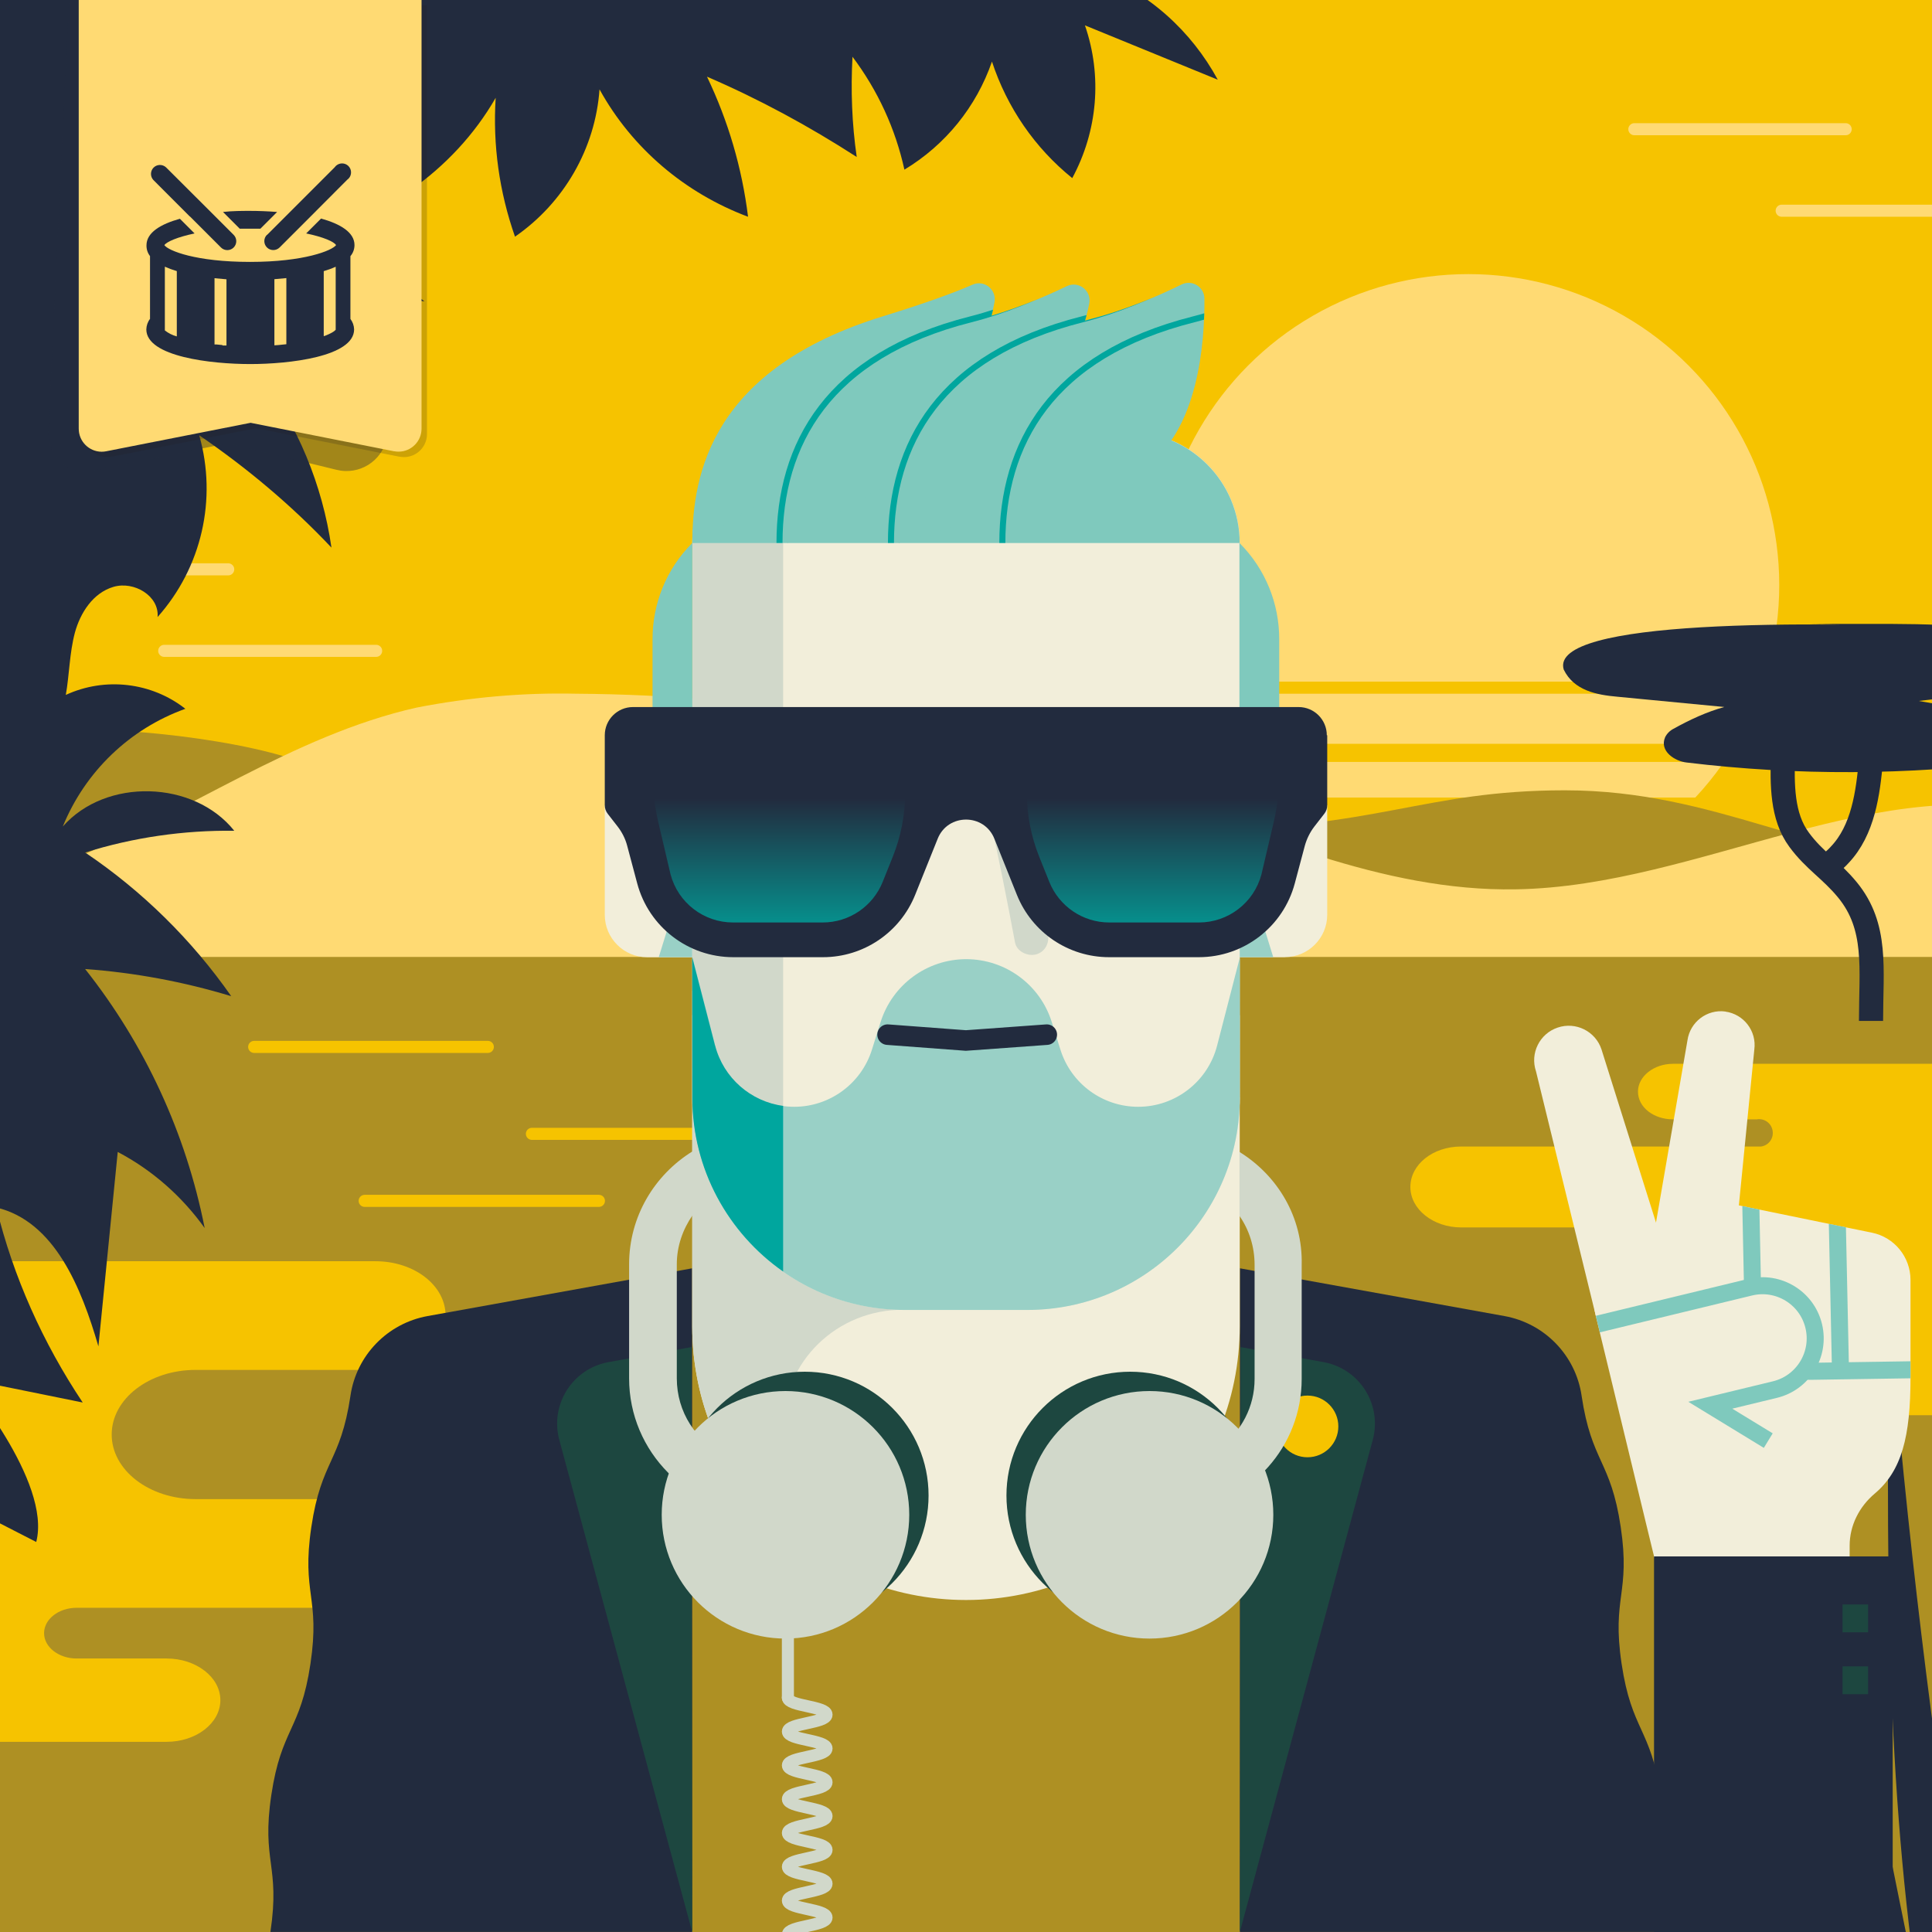
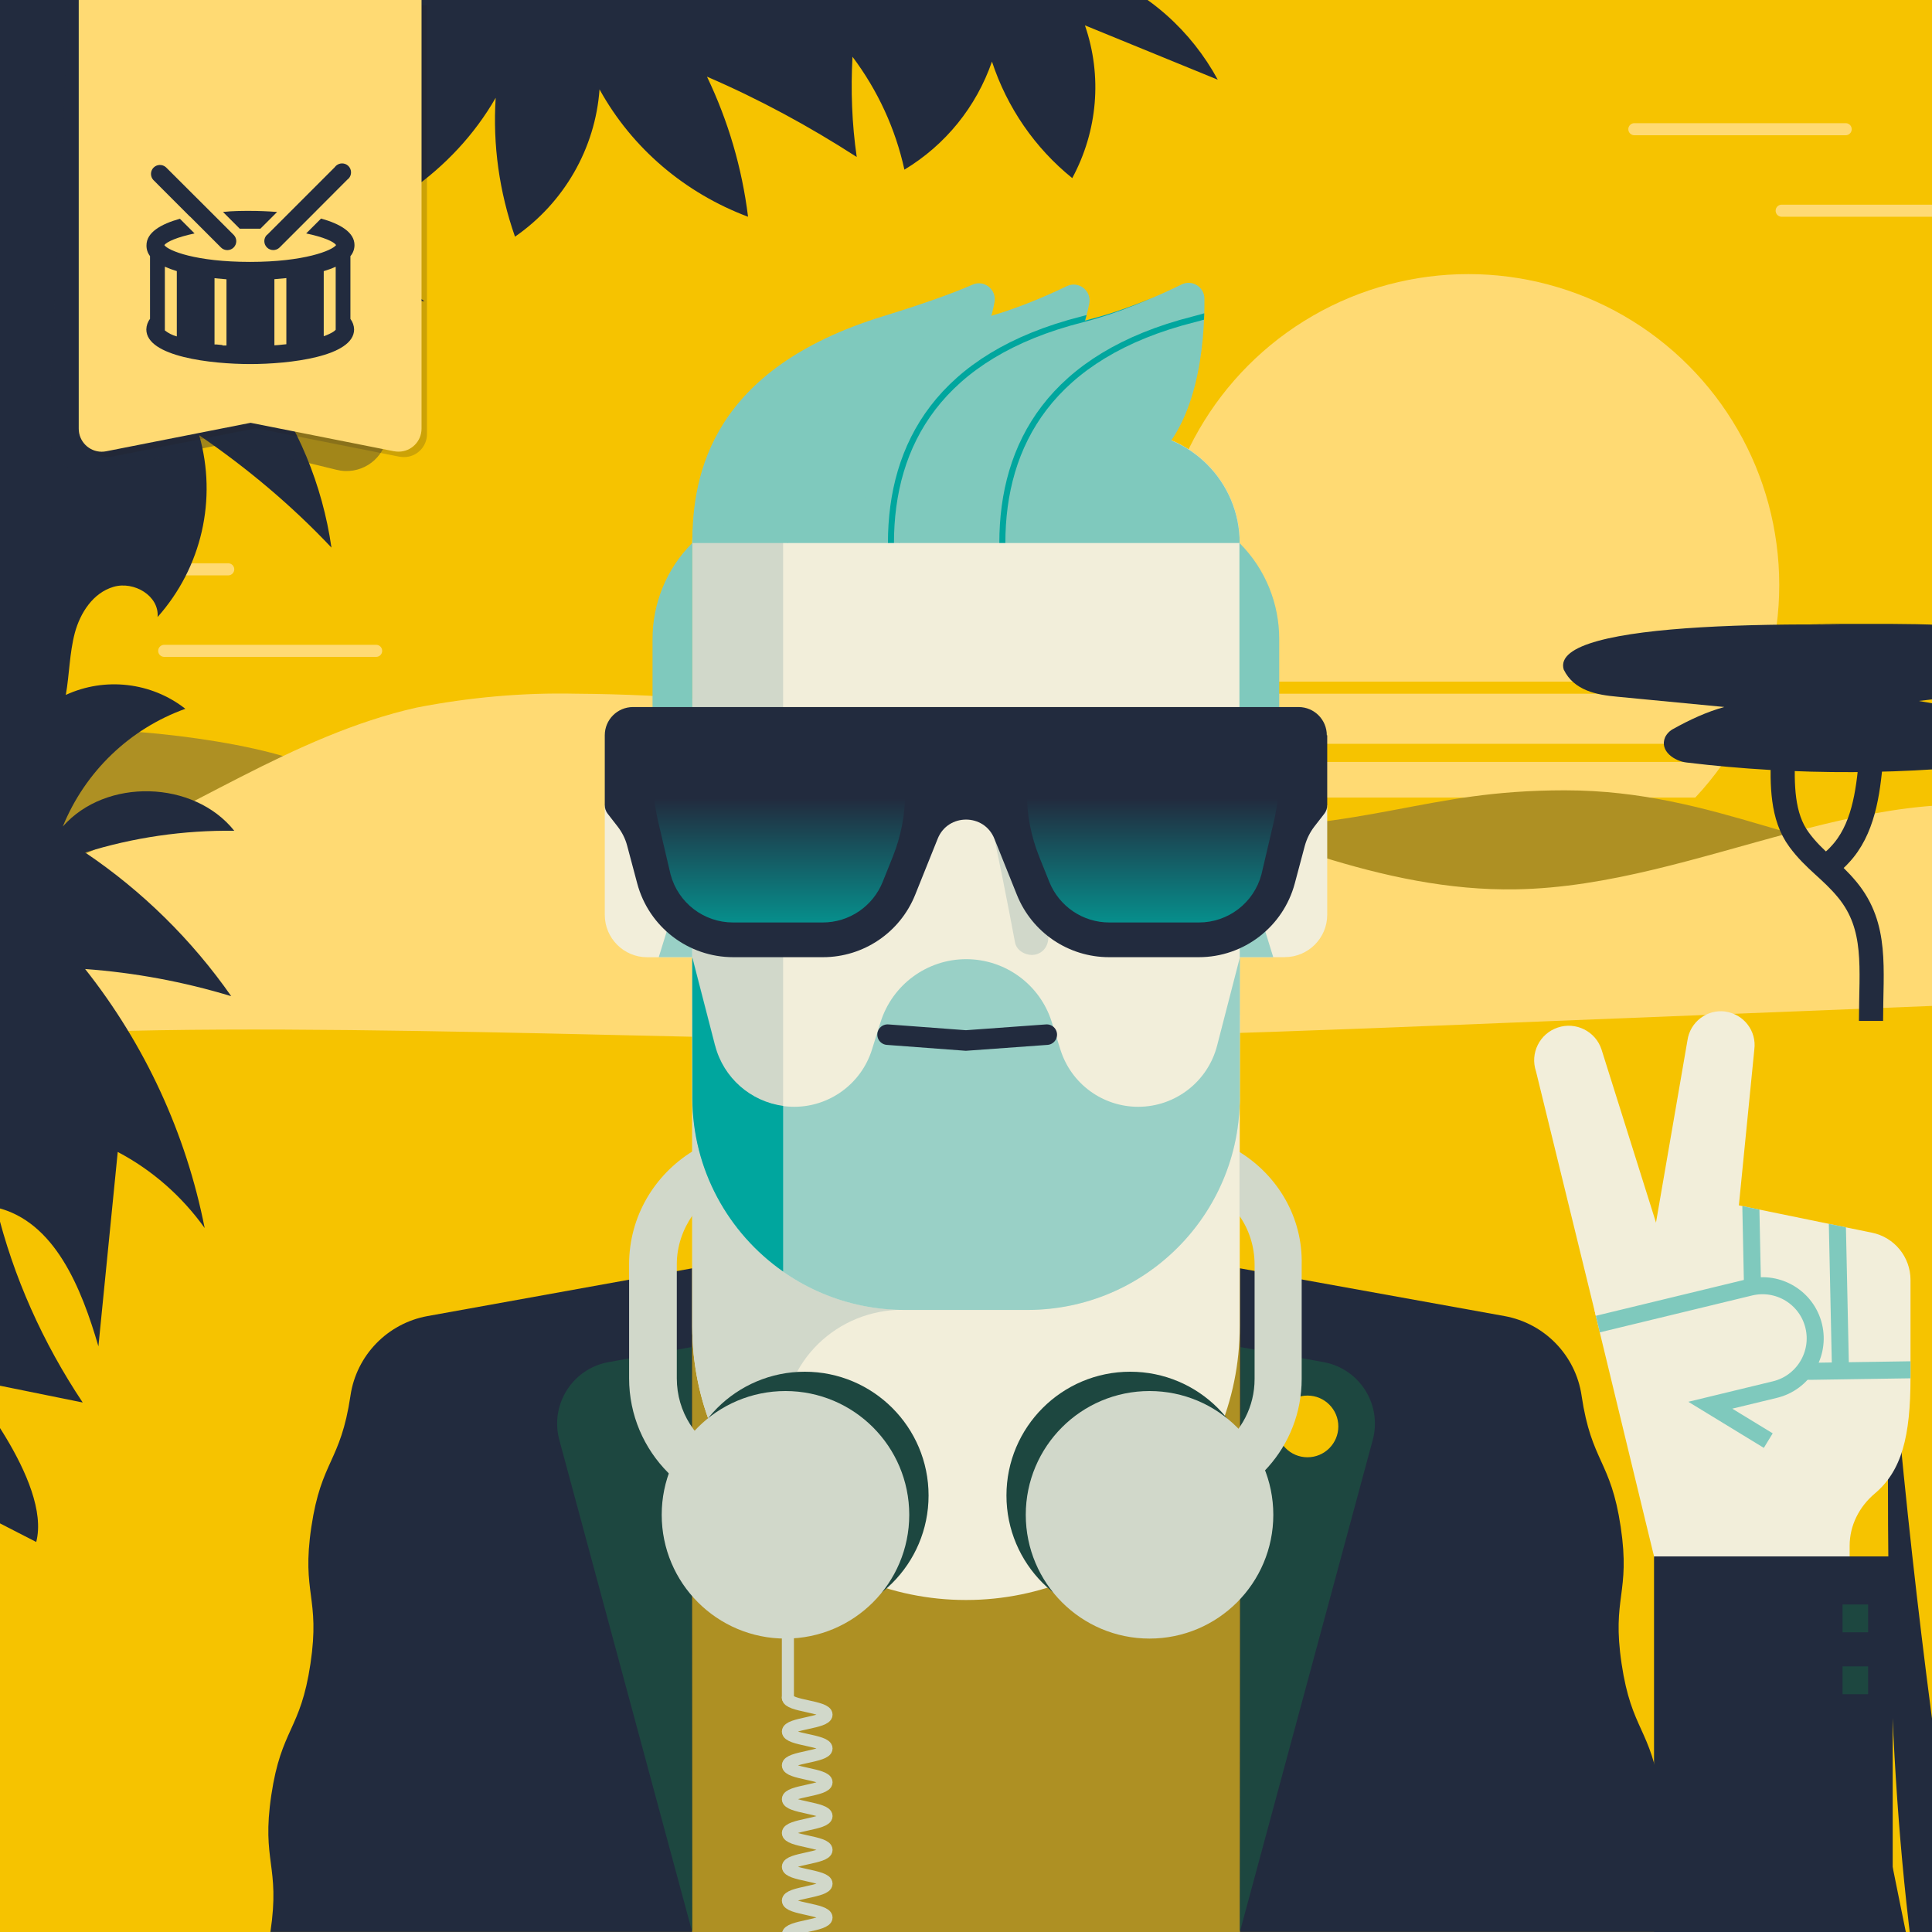
<svg xmlns="http://www.w3.org/2000/svg" version="1.1" viewBox="0 0 320 320">
  <rect x="0" y="0" width="320" height="320" fill="#808080" stroke="none" />
  <clipPath id="Amiga500_lores">
    <rect y="0" width="320" height="320" />
  </clipPath>
  <g clip-path="url(#Amiga500_lores)">
    <g>
      <rect y="0" fill="#F6C300" width="320" height="320" />
      <path fill="#AE9023" d="M1.4,121.3c13.2-1.7,36.7,0.7,48.2,4.8s21.2,9.8,30.6,15.5c-27.9,9.7-61.1,16.6-92.5,11.9   c0.2-11-0.8-22-2.9-32.8L1.4,121.3z" />
      <line fill="none" stroke="#FFDA73" stroke-width="2" stroke-linecap="round" stroke-miterlimit="10" x1="2.8" y1="94.3" x2="37.8" y2="94.3" />
      <line fill="none" stroke="#FFDA73" stroke-width="2" stroke-linecap="round" stroke-miterlimit="10" x1="27.2" y1="107.8" x2="62.3" y2="107.8" />
      <circle fill="#FFDA73" cx="243.2" cy="96.9" r="51.5" />
      <line fill="none" stroke="#F6C300" stroke-width="2" stroke-miterlimit="10" x1="191.8" y1="113.9" x2="299.7" y2="113.9" />
      <line fill="none" stroke="#F6C300" stroke-width="3" stroke-miterlimit="10" x1="191.8" y1="124.7" x2="299.7" y2="124.7" />
      <line fill="none" stroke="#F6C300" stroke-width="5" stroke-miterlimit="10" x1="191.8" y1="134.6" x2="299.7" y2="134.6" />
      <path fill="#AE9023" d="M167.7,132.1l5,1.1c8.3,1.9,16.7,4.2,24.9,4.2c30.4,0,38-6.5,61.6-6.5c25.3,0,41.8,11.8,61.6,11.1   c-20.7,5.9-41.6,8-66.1,8.2s-49.7-1.5-74.7-2.9" />
      <path fill="#FFDA73" d="M-7.5,144.6c6,2.2,12.7,0.3,18.7-2c19.6-7.7,37.3-20.8,57.8-25.4c8.7-1.7,17.6-2.5,26.4-2.3   c31.1,0.2,62,5.4,91.4,15.6c21.1,7.3,42,17.2,64.3,16.8c30.6-0.5,60.6-20.5,89.9-11.9c-0.3,10.1,0.4,20.3,2,30.3l-93.1,3.7   c-34.7,1.4-69.3,2.8-104,2.8c-36,0-117.6-3.9-153.4,0.2L-7.5,144.6z" />
-       <rect y="158.5" fill="#AE9023" width="320" height="161.5" />
      <path fill="#F6C300" d="M-7.5,288.5h35.1c4.9,0,8.9-3.1,8.9-6.9l0,0c0-3.8-4-6.9-8.9-6.9H12.7c-3,0-5.4-1.9-5.4-4.2l0,0   c0-2.3,2.4-4.2,5.4-4.2h40.3c6.4,0,11.6-4,11.6-9l0,0c0-5-5.2-9-11.6-9H32.4c-7.7,0-13.9-4.8-13.9-10.7l0,0   c0-5.9,6.2-10.7,13.9-10.7h29.8c6.4,0,11.6-4,11.6-9l0,0c0-5-5.2-9-11.6-9H-7.5V288.5z" />
      <path fill="#222B3E" d="M181.5-4.6c8.7,3.3,15.8,9.7,20.2,17.8l-22-9c2.9,8.4,2.1,17.5-2.1,25.3c-6.2-5-10.8-11.7-13.3-19.3   c-2.6,7.5-7.7,13.8-14.5,17.9c-1.5-6.8-4.4-13.1-8.6-18.7c-0.3,5.5-0.1,11.1,0.7,16.6c-7.9-5.1-16.2-9.6-24.8-13.3   c3.5,7.3,5.8,15.1,6.8,23.2c-10.4-3.9-19.2-11.3-24.6-21.1c-0.7,9.8-5.9,18.8-14,24.4c-2.6-7.4-3.7-15.2-3.2-23   c-3.5,6.1-8.4,11.3-14.1,15.3c1.9-7.3,1.6-14.9-1-22c-0.8,6.1-9.2,9.7-14.1,6l13.6,23.1c-7.6-4.7-17.2-4.2-24.4,1.1   c10.2,0.5,20.1,4,28.2,10.2c-8.3-0.8-16.6,0.1-24.6,2.5c9.5,3.6,16.9,11.3,20,21c-6.4-5.8-14.2-9.7-22.7-11.3   c6.3,8.3,10.4,18.2,11.9,28.6C48.3,83.7,40.9,77.5,33,72.1c3,10.6,0.4,21.9-6.9,30.1c0.3-3.5-3.9-6-7.3-5s-5.5,4.3-6.4,7.6   c-0.9,3.4-0.9,6.9-1.5,10.3c6.5-3,14.2-2.1,19.8,2.3c-9.2,3.3-16.6,10.4-20.3,19.5c7.1-8.1,21.7-7.7,28.4,0.7   c-8.4-0.1-16.7,1.1-24.7,3.6c9.5,6.4,17.7,14.5,24.2,23.8c-7.9-2.4-16-3.9-24.2-4.5c9.9,12.5,16.7,27.2,19.8,42.9   c-3.8-5.3-8.7-9.6-14.4-12.6L16.3,223c-2.8-9.6-7.2-20.7-16.9-23c2.8,11.5,7.7,22.4,14.3,32.3L-6,228.3c0,0,14.6,17.1,12,27.1   l-11.3-5.8c-0.7-0.5-1.6-0.7-2.4-0.7c-2.1,0.2-2.7,3-3,5c-1.3,6.4-5.9,11.6-12.2,13.7C-33.6,198.2-22.8,127.4-12,58   c4.1-26.5-4.9-44.3-0.8-70.8L181.5-4.6z" />
      <path fill="#F6C300" d="M332.1,176.2h-55c-3.2,0-5.8,2.1-5.8,4.6c0,2.6,2.6,4.6,5.8,4.6h13.9c1.2-0.2,2.4,0.6,2.6,1.9   c0.2,1.2-0.6,2.4-1.9,2.6c-0.2,0-0.5,0-0.7,0H242c-4.7,0-8.4,3-8.4,6.7s3.8,6.7,8.4,6.7h53.6c4.3,0,7.8,2.8,7.8,6.2   c-0.1,2.2-1.4,4.1-3.4,5.1l-0.5,0.3c-3.6,2-5.8,5.3-5.8,8.8c0,5.9,6.1,10.7,13.5,10.7h26.3L332.1,176.2z" />
      <line fill="none" stroke="#F6C300" stroke-width="2" stroke-linecap="round" stroke-miterlimit="10" x1="42.1" y1="173.4" x2="80.8" y2="173.4" />
      <line fill="none" stroke="#F6C300" stroke-width="2" stroke-linecap="round" stroke-miterlimit="10" x1="88.1" y1="187.8" x2="126.8" y2="187.8" />
      <line fill="none" stroke="#F6C300" stroke-width="2" stroke-linecap="round" stroke-miterlimit="10" x1="60.4" y1="198.9" x2="99.2" y2="198.9" />
      <path fill="#222B3E" d="M327.9,104.1c-28.6-1.3-71.4-1.5-68.9,6.8c1.7,3.5,5.5,4.2,8.9,4.5l17.7,1.7c-2.9,0.8-5.7,2.1-8.4,3.6   c-0.6,0.3-1.1,0.8-1.4,1.4c-1,2.3,1.6,4,3.6,4.2c18.2,2.2,36.6,2.1,54.8-0.2c1.2,0,2.4-0.6,3.1-1.6c0.6-1.5,0.3-3.2-0.8-4.3   c-1-0.8-2.3-1.3-3.6-1.5l-15.1-2.6c8.1-0.9,11.9-1.5,17.3-4.9c0.8-0.4,1.4-1.1,1.7-1.9c0.8-2.3-1.7-4-3.7-4.4   c-10.2-2.1-20.3-1.4-33.6-1.6" />
      <path fill="none" stroke="#222B3E" stroke-width="4" stroke-miterlimit="10" d="M295.3,125c-0.1,4.9-0.2,10.2,2.7,14.1   c2.5,3.4,5.3,5,8,8.3c5,6.1,3.9,13,3.9,21.7" />
      <path fill="none" stroke="#222B3E" stroke-width="4" stroke-miterlimit="10" d="M301.6,144c1.1-0.6,2.2-1.4,3.1-2.4   c3.9-4.1,4.7-10.2,5.2-15.8" />
      <line fill="none" stroke="#FFDA73" stroke-width="2" stroke-linecap="round" stroke-miterlimit="10" x1="270.7" y1="21.4" x2="305.7" y2="21.4" />
      <line fill="none" stroke="#FFDA73" stroke-width="2" stroke-linecap="round" stroke-miterlimit="10" x1="295.1" y1="34.9" x2="330.2" y2="34.9" />
      <path fill="#222B3E" d="M298.8,333.3c-8.5-25.3-16.3-50.9-23.5-76.7c10.3,24.9,20.7,49.9,29.4,75.6   c-10.9-36.1-18.3-73.2-22.1-110.8c7.5,37.3,15.3,74.6,26.6,110.7c-7.1-37.1-11-74.7-11.8-112.5c5.2,36.7,12.7,73.1,20.1,109.4   c-5.3-36.7-5-74.1-4.6-111.2c2.9,35.4,7.1,70.6,12.8,105.7" />
    </g>
    <defs>
      <clipPath id="b">
        <path d="M114.67,181.78c0,19.43,15.75,35.19,35.19,35.19h20.3c19.43,0,35.19-15.75,35.19-35.19l.02-23.23-3.78,14.64c-1.54,5.96-6.92,10.13-13.07,10.13h0c-5.9,0-11.12-3.83-12.88-9.46l-1.44-4.59c-1.94-6.19-7.68-10.4-14.17-10.4h0c-6.48,0-12.21,4.21-14.17,10.4l-1.44,4.59c-1.77,5.63-6.99,9.46-12.88,9.46h0c-6.16,0-11.54-4.17-13.07-10.13l-3.78-14.64,.02,23.23h-.02Z" style="fill:none;" />
      </clipPath>
      <clipPath id="c">
        <path d="M193.99,72.92c4.85-7.08,5.54-17.66,5.5-23.47,0-1.94-2.05-3.19-3.79-2.34-3.53,1.74-9.25,4.27-15.16,5.77-.28,.07-.55,.15-.82,.23,.3-1.02,.54-1.98,.71-2.86,.41-2.12-1.78-3.8-3.73-2.86-3.12,1.5-7.64,3.48-12.47,4.91,.21-.8,.4-1.57,.52-2.27,.38-2.09-1.7-3.76-3.64-2.9-3.56,1.57-9.12,3.49-14.72,5.2-28.39,8.71-31.69,26.04-31.69,37.59h90.66c0-7.67-4.68-14.24-11.35-17.01h-.02Z" style="fill:none;" />
      </clipPath>
    </defs>
    <path d="M261.96,231.17c1.66,11.1,4.82,10.63,6.48,21.73,1.66,11.11-1.51,11.57,.15,22.68s4.82,10.63,6.48,21.73c1.66,11.11-1.51,11.57,.15,22.68h-69.86v-109.92l43.82,7.91c6.65,1.2,11.79,6.5,12.78,13.17" style="fill:#222b3e;" />
    <path d="M58.05,231.17c-1.66,11.1-4.82,10.63-6.48,21.73-1.66,11.11,1.51,11.57-.15,22.68-1.66,11.11-4.82,10.63-6.48,21.73-1.66,11.1,1.51,11.57-.15,22.68H114.65v-109.92l-43.82,7.91c-6.65,1.2-11.79,6.5-12.78,13.17" style="fill:#222b3e;" />
    <path d="M212.81,158.54h-9.7v-25.19h16.72v18.16c0,3.87-3.15,7.02-7.02,7.02Z" style="fill:#f2eeda;" />
    <polygon points="203.11 133.36 203.11 158.54 210.89 158.54 203.11 133.36" style="fill:#99d0c6;" />
    <path d="M100.17,133.36h16.72v25.19h-9.7c-3.87,0-7.02-3.15-7.02-7.02v-18.16h0Z" style="fill:#f2eeda;" />
    <polygon points="116.89 133.36 116.89 158.54 109.11 158.54 116.89 133.36" style="fill:#99d0c6;" />
    <rect x="114.67" y="210.08" width="90.66" height="109.92" style="fill:#AE9023;" />
    <path d="M205.34,168.14v51.53c0,25.04-20.3,45.34-45.34,45.34h0c-25.04,0-45.34-20.3-45.34-45.34v-51.53h90.67Z" style="fill:#f2eeda;" />
    <path d="M129.7,181.78v-17.66h-15.04v55.55c0,13.39,5.8,25.41,15.04,33.71v-16.96c0-10.94,8.99-19.55,19.93-19.48h20.52c19.43,0,35.19-15.75,35.19-35.19h-75.64v.02h0Z" style="fill:#d1d8ca;" />
    <path d="M133.09,71.51h53.84c10.16,0,18.41,8.25,18.41,18.41v91.84c0,19.42-15.76,35.19-35.19,35.19h-20.3c-19.42,0-35.19-15.76-35.19-35.19V89.94c0-10.16,8.25-18.41,18.41-18.41h.01Z" style="fill:#f2eeda;" />
-     <path d="M164,135.63c1.48,6.81,2.84,13.63,4.12,20.47,.28,1.5,2.09,2.35,3.48,1.98,1.57-.43,2.25-1.96,1.98-3.48-1.28-6.84-2.65-13.67-4.12-20.47-.33-1.49-2.07-2.36-3.48-1.98-1.54,.42-2.29,1.98-1.98,3.48h0Z" style="fill:#d1d8ca;" />
+     <path d="M164,135.63c1.48,6.81,2.84,13.63,4.12,20.47,.28,1.5,2.09,2.35,3.48,1.98,1.57-.43,2.25-1.96,1.98-3.48-1.28-6.84-2.65-13.67-4.12-20.47-.33-1.49-2.07-2.36-3.48-1.98-1.54,.42-2.29,1.98-1.98,3.48Z" style="fill:#d1d8ca;" />
    <path d="M114.67,89.94v91.84c0,11.93,5.95,22.48,15.04,28.83V71.84c-8.56,1.59-15.04,9.08-15.04,18.1Z" style="fill:#d1d8ca;" />
    <path d="M114.67,89.94c0-10.17,8.24-18.41,18.41-18.41h53.84c10.17,0,18.41,8.24,18.41,18.41H114.67Z" style="fill:#7fc9bd;" />
    <path d="M114.67,181.78c0,19.43,15.75,35.19,35.19,35.19h20.3c19.43,0,35.19-15.75,35.19-35.19l.02-23.23-3.78,14.64c-1.54,5.96-6.92,10.13-13.07,10.13h0c-5.9,0-11.12-3.83-12.88-9.46l-1.44-4.59c-1.94-6.19-7.68-10.4-14.17-10.4h0c-6.48,0-12.21,4.21-14.17,10.4l-1.44,4.59c-1.77,5.63-6.99,9.46-12.88,9.46h0c-6.16,0-11.54-4.17-13.07-10.13l-3.78-14.64,.02,23.23h-.02Z" style="fill:#99d0c6;" />
    <path d="M118.43,173.18l-3.78-14.64,.02,23.23c0,11.93,5.95,22.48,15.04,28.83v-27.43c-5.37-.72-9.88-4.63-11.27-9.99h-.01Z" style="fill:#00a69e;" />
    <path d="M114.67,121.75v-31.82c-4.39,4.39-6.59,10.15-6.59,15.91v17.05l6.59-1.14h0Z" style="fill:#7fc9bd;" />
    <path d="M205.29,121.75v-31.82c4.39,4.39,6.59,10.15,6.59,15.91v17.05l-6.59-1.14h0Z" style="fill:#7fc9bd;" />
    <path d="M114.67,89.94c0-11.55,3.3-28.88,31.69-37.59,5.6-1.72,11.16-3.63,14.72-5.2,1.94-.86,4.02,.81,3.64,2.9-.85,4.65-3.39,11.73-10.85,16.8l-39.21,23.1h.01Z" style="fill:#7fc9bd;" />
    <path d="M130.4,89.94c0-16.36,8-31.06,31.69-37.05,5.61-1.42,11.03-3.77,14.6-5.49,1.95-.94,4.13,.73,3.73,2.86-.89,4.65-3.47,11.59-10.8,16.58l-39.21,23.1h0Z" style="fill:#7fc9bd;" />
    <path d="M148.85,89.94c0-16.36,8-31.06,31.69-37.05,5.92-1.5,11.63-4.03,15.16-5.77,1.74-.86,3.78,.4,3.79,2.34,.06,7.26-1,21.91-9.89,27.95l-40.74,12.53h-.01Z" style="fill:#7fc9bd;" />
    <path d="M114.65,319.99l-22.01-81.49c-1.58-5.86,2.18-11.81,8.15-12.89l13.74-2.49,.12,96.88Z" style="fill:#1d4740;" />
    <g style="clip-path:url(#b);">
      <g>
-         <line x1="159.98" y1="156.05" x2="159.98" y2="217.49" style="fill:none; stroke:#f2eeda; stroke-miterlimit:10;" />
        <line x1="170.18" y1="158.57" x2="170.18" y2="217.49" style="fill:none; stroke:#f2eeda; stroke-miterlimit:10;" />
        <line x1="180.39" y1="174.58" x2="180.39" y2="216.1" style="fill:none; stroke:#f2eeda; stroke-miterlimit:10;" />
        <line x1="189.67" y1="179.79" x2="189.67" y2="215.92" style="fill:none; stroke:#f2eeda; stroke-miterlimit:10;" />
        <line x1="198.72" y1="171.52" x2="198.72" y2="209.17" style="fill:none; stroke:#f2eeda; stroke-miterlimit:10;" />
        <line x1="121.23" y1="170.09" x2="121.23" y2="209.17" style="fill:none; stroke:#dce1d7; stroke-miterlimit:10;" />
        <line x1="130.29" y1="178" x2="130.29" y2="215.92" style="fill:none; stroke:#f2eeda; stroke-miterlimit:10;" />
        <line x1="139.57" y1="174.58" x2="139.57" y2="216.1" style="fill:none; stroke:#f2eeda; stroke-miterlimit:10;" />
        <line x1="149.77" y1="158.93" x2="149.77" y2="217.49" style="fill:none; stroke:#f2eeda; stroke-miterlimit:10;" />
      </g>
    </g>
    <polyline points="147.01 171.37 159.98 172.34 173.38 171.37" style="fill:none; stroke:#222b3e; stroke-linecap:round; stroke-miterlimit:10; stroke-width:3.4px;" />
    <g style="clip-path:url(#c);">
      <g>
-         <path d="M129.11,89.94c0-16.36,8-31.06,31.69-37.05,5.61-1.42,11.03-3.77,14.6-5.49" style="fill:none; stroke:#00a69e; stroke-miterlimit:10;" />
        <path d="M147.57,89.94c0-16.36,8-31.06,31.69-37.05,5.61-1.42,11.03-3.77,14.6-5.49" style="fill:none; stroke:#00a69e; stroke-miterlimit:10;" />
        <path d="M166.02,89.94c0-16.36,8-31.06,31.69-37.05,5.61-1.42,11.03-3.77,14.6-5.49" style="fill:none; stroke:#00a69e; stroke-miterlimit:10;" />
      </g>
    </g>
    <path d="M205.36,319.99l22.01-81.49c1.58-5.86-2.18-11.81-8.15-12.89l-13.74-2.49-.12,96.88Z" style="fill:#1d4740;" />
    <rect width="320" height="319.99" style="fill:none;" />
    <rect width="320" height="320" fill="none" />
    <circle cx="216.56" cy="236.26" r="5.11" fill="#F6C300" />
    <circle fill="#1D4740" stroke="#1D4740" stroke-width="4" stroke-miterlimit="10" cx="133.3" cy="247.7" r="18.5" />
    <circle fill="#1D4740" stroke="#1D4740" stroke-width="4" stroke-miterlimit="10" cx="187.2" cy="247.7" r="18.5" />
    <circle fill="#D1D8CA" stroke="#D1D8CA" stroke-width="4" stroke-miterlimit="10" cx="130.1" cy="250.9" r="18.5" />
    <circle fill="#D1D8CA" stroke="#D1D8CA" stroke-width="4" stroke-miterlimit="10" cx="190.4" cy="250.9" r="18.5" />
    <path fill="#D1D8CA" d="M205.3,190.8v10.6c1.6,2.3,2.5,5.1,2.5,8.1v18.9c0,4.6-2.2,8.7-5.7,11.3c-1.4,3.9-3.2,7.4-5.7,10.5  c10.8-1.4,19.2-10.6,19.2-21.8v-18.9C215.8,201.6,211.6,194.7,205.3,190.8z" />
    <path fill="#D1D8CA" d="M126.2,250.4v-0.5c-2.4-2.7-4.5-5.7-6.2-8.9c-4.7-2.3-7.9-7.1-7.9-12.7v-18.9c0-3,1-5.8,2.6-8.1v-10.6  c-6.3,3.9-10.5,10.8-10.5,18.7v18.9C104.2,240.5,114.1,250.4,126.2,250.4z" />
    <path fill="none" stroke="#D1D8CA" stroke-width="2" stroke-linecap="round" stroke-miterlimit="10" d="M130.5,281.2  c0,1.4,6.4,1.4,6.4,2.8c0,1.4-6.4,1.4-6.4,2.8s6.4,1.4,6.4,2.8s-6.4,1.4-6.4,2.8s6.4,1.4,6.4,2.8s-6.4,1.4-6.4,2.8s6.4,1.4,6.4,2.8  c0,1.4-6.4,1.4-6.4,2.8s6.4,1.4,6.4,2.8s-6.4,1.4-6.4,2.8s6.4,1.4,6.4,2.8s-6.4,1.4-6.4,2.8s6.4,1.4,6.4,2.8c0,1.4-6.4,1.4-6.4,2.8  c0,1.4,6.4,1.4,6.4,2.8s-6.4,1.4-6.4,2.8s6.4,1.4,6.4,2.8s-6.4,1.4-6.4,2.8s6.4,1.4,6.4,2.8s-6.4,1.4-6.4,2.8s6.4,1.4,6.4,2.8  s-6.4,1.4-6.4,2.8c0,1.4,6.4,1.4,6.4,2.8s-6.4,1.4-6.4,2.8" />
    <line fill="none" stroke="#D1D8CA" stroke-width="2" stroke-linecap="round" stroke-miterlimit="10" x1="130.5" y1="281.2" x2="130.5" y2="267.7" />
    <defs>
      <clipPath id="b">
        <path d="M287.42,199.53l-13.96,3.38c-6.67,1.61-10.77,8.33-9.16,14.99l8.38,34.62,1.28,5.26,1.04,4.27,31.36-2.59v-3.45c0-3.35,1.59-6.46,4.15-8.62,4.48-3.78,5.93-9.46,5.93-19.25v-16.14c0-3.79-2.66-7.07-6.39-7.83l-22.62-4.64h0Z" fill="none" />
      </clipPath>
    </defs>
    <rect width="320" height="319.99" fill="none" />
    <path d="M285.78,167.54h0c-3.06-.41-5.87,1.74-6.29,4.81l-6.99,40.48,14.02,1.87,4.05-40.86c.41-3.06-1.74-5.87-4.81-6.29h.01Z" fill="#f2eeda" />
    <path d="M258,170.2h0c-2.99,1-4.61,4.26-3.59,7.25l9.9,40.46,13.4-4.53-12.46-39.59c-1-2.99-4.26-4.61-7.25-3.59h0Z" fill="#f2eeda" />
    <path d="M287.42,199.53l-13.96,3.38c-6.67,1.61-10.77,8.33-9.16,14.99l8.38,34.62,1.28,5.26,1.04,4.27,31.36-2.59v-3.45c0-3.35,1.59-6.46,4.15-8.62,4.48-3.78,5.93-9.46,5.93-19.25v-16.14c0-3.79-2.66-7.07-6.39-7.83l-22.62-4.64h0Z" fill="#f2eeda" />
    <g clip-path="url(#b)">
      <path d="M289.91,195.77l.47,22.68c.75,4.9,4.8,8.78,9.69,8.68l17.69-.27" fill="none" stroke="#7fc9bd" stroke-miterlimit="10" stroke-width="2.82" />
      <line x1="304.85" y1="227.39" x2="304.18" y2="196.08" fill="none" stroke="#7fc9bd" stroke-miterlimit="10" stroke-width="2.82" />
    </g>
    <path d="M264.65,219.31l25.23-6.11c4.68-1.13,9.4,1.75,10.53,6.43h0c1.13,4.68-1.75,9.4-6.43,10.53l-10.7,2.59,9.6,5.86" fill="#f2eeda" stroke="#7fc9bd" stroke-miterlimit="10" stroke-width="2.82" />
    <rect x="273.96" y="257.79" width="39.53" height="62.21" fill="#222b3e" />
    <line x1="307.3" y1="265.75" x2="307.3" y2="270.36" fill="none" stroke="#1d4740" stroke-linejoin="round" stroke-width="4.23" />
    <line x1="307.3" y1="276" x2="307.3" y2="280.61" fill="none" stroke="#1d4740" stroke-linejoin="round" stroke-width="4.23" />
    <defs>
      <linearGradient id="cteal" x1="190.98" y1="-415.27" x2="190.98" y2="-440.69" gradientTransform="translate(0 -283.03) scale(1 -1)" gradientUnits="userSpaceOnUse">
        <stop offset="0" stop-color="#222b3e" />
        <stop offset="1" stop-color="#00a69e" />
      </linearGradient>
    </defs>
    <g>
      <path d="M219.83,121.78v11.59c0,.52-.17,1.02-.49,1.42l-1.64,2.11c-.73,.95-1.26,2.03-1.58,3.18l-1.66,6.23c-1.92,7.2-8.44,12.23-15.9,12.23h-14.86c-6.73,0-12.77-4.09-15.27-10.33l-3.73-9.29c-1.69-4.23-7.7-4.23-9.39,0l-3.73,9.29c-2.51,6.24-8.55,10.33-15.27,10.33h-14.86c-7.46,0-13.99-5.01-15.91-12.23l-1.66-6.23c-.3-1.15-.85-2.24-1.58-3.18l-1.64-2.11c-.32-.41-.49-.91-.49-1.42v-11.59c0-2.59,2.1-4.67,4.67-4.67h110.25c2.59,0,4.67,2.1,4.67,4.67h.03Z" fill="#222b3e" />
      <path d="M170.07,126.13v5.08c0,3.68,.7,7.33,2.08,10.75l1.65,4.11c1.63,4.05,5.55,6.72,9.93,6.72h14.86c4.84,0,9.09-3.26,10.34-7.95l2.03-8.64c.62-2.66,.94-5.38,.94-8.13v-1.95c0-1.82-1.47-3.29-3.29-3.29h-35.23c-1.82,0-3.29,1.47-3.29,3.29h-.02Z" fill="url(#cteal)" />
      <path d="M149.93,126.13v5.08c0,3.68-.7,7.33-2.08,10.75l-1.65,4.11c-1.63,4.05-5.55,6.72-9.93,6.72h-14.86c-4.84,0-9.09-3.26-10.34-7.95l-2.03-8.64c-.62-2.66-.94-5.38-.94-8.13v-1.95c0-1.82,1.47-3.29,3.29-3.29h35.23c1.82,0,3.29,1.47,3.29,3.29h.02Z" fill="url(#cteal)" />
    </g>
    <g transform="translate(8, 0) scale(0.9)">
      <g opacity=".4">
        <path d="M53,86.45l-19.99-4.88-24.56,5.03c-1.5,.34-3.07,.19-4.48-.44-2.56-1.24-4.13-3.91-3.96-6.75L3.83,0h62.18l-3.55,79.42c-.17,4.18-3.7,7.43-7.88,7.26-.53-.02-1.06-.1-1.58-.23Z" fill="#222b3e" />
      </g>
      <path d="M64.63,84.05l-26.4-5.24-26.57,5.24c-2.29,.46-4.52-1.03-4.98-3.33-.05-.27-.08-.55-.08-.83V1h63.09V79.88c0,2.34-1.89,4.24-4.23,4.24-.28,0-.57-.03-.84-.08h.01Z" fill="#231f20" opacity=".2" />
      <path d="M63.63,83.05l-26.4-5.24-26.57,5.24c-2.29,.46-4.52-1.03-4.98-3.33-.05-.27-.08-.55-.08-.83V0h63.09V78.88c0,2.34-1.89,4.24-4.23,4.24-.28,0-.57-.03-.84-.08h.01Z" fill="#ffda73" />
      <path d="M55.61,47.13c.48-.57,.74-1.29,.74-2.03,0-2.35-2.63-3.9-6.15-4.88l-2.74,2.74c3.18,.66,5.13,1.52,5.5,2.15-.72,.99-5.86,3.09-15.83,3.09s-15.06-2.06-15.77-3.09c.43-.62,2.38-1.48,5.56-2.15l-2.7-2.7c-3.52,.98-6.15,2.53-6.15,4.88-.02,.72,.21,1.42,.65,1.99v11.56c-.43,.55-.66,1.23-.68,1.93,0,5.04,12.01,6.38,19.12,6.38s19.12-1.34,19.12-6.38c-.02-.7-.26-1.37-.68-1.93v-11.56h.02Zm-2.72,13.37v.18h0l-.07,.08-.12,.11-.14,.11-.18,.12-.2,.12-.23,.12-.24,.12-.29,.13-.3,.13-.35,.13h-.08v-11.95c.75-.22,1.49-.49,2.2-.81v11.41h-.01Zm-31.44,.18v-11.6c.71,.32,1.45,.59,2.2,.81v12.02c-.8-.21-1.55-.59-2.2-1.1v-.13Zm10.57,2.82l-1.1-.11h-.33v-12.19l2.2,.2v12.18h-.7l-.07-.08Zm10.33,0l-.74,.05v-12.17l2.2-.2v12.17l-.8,.08s-.66,.07-.66,.07Z" fill="#222b3e" />
      <path d="M35.31,42.09h3.72l3.08-3.08c-1.77-.14-3.49-.2-4.98-.2s-3.21,0-4.98,.2l3.08,3.08h.09Z" fill="#222b3e" />
      <path d="M26.04,39.81l2.85,2.85,2.89,2.89c.64,.64,1.69,.64,2.33,0,.64-.64,.65-1.67,.01-2.32,0,0,0,0-.01-.01l-1.01-1.01-3.03-3.03-8.4-8.38c-.67-.62-1.71-.58-2.33,.08-.59,.63-.59,1.62,0,2.25l6.71,6.72v-.04Z" fill="#222b3e" />
      <path d="M40.24,43.21c-.64,.64-.65,1.67-.01,2.32,0,0,0,0,.01,.01,.64,.64,1.69,.64,2.33,0l2.89-2.89,2.85-2.85,6.7-6.72c.75-.52,.93-1.55,.41-2.3s-1.55-.93-2.3-.41c-.17,.12-.31,.26-.43,.43l-8.4,8.4-3.03,3.03-1.01,1.01-.02-.03Z" fill="#222b3e" />
    </g>
  </g>
</svg>